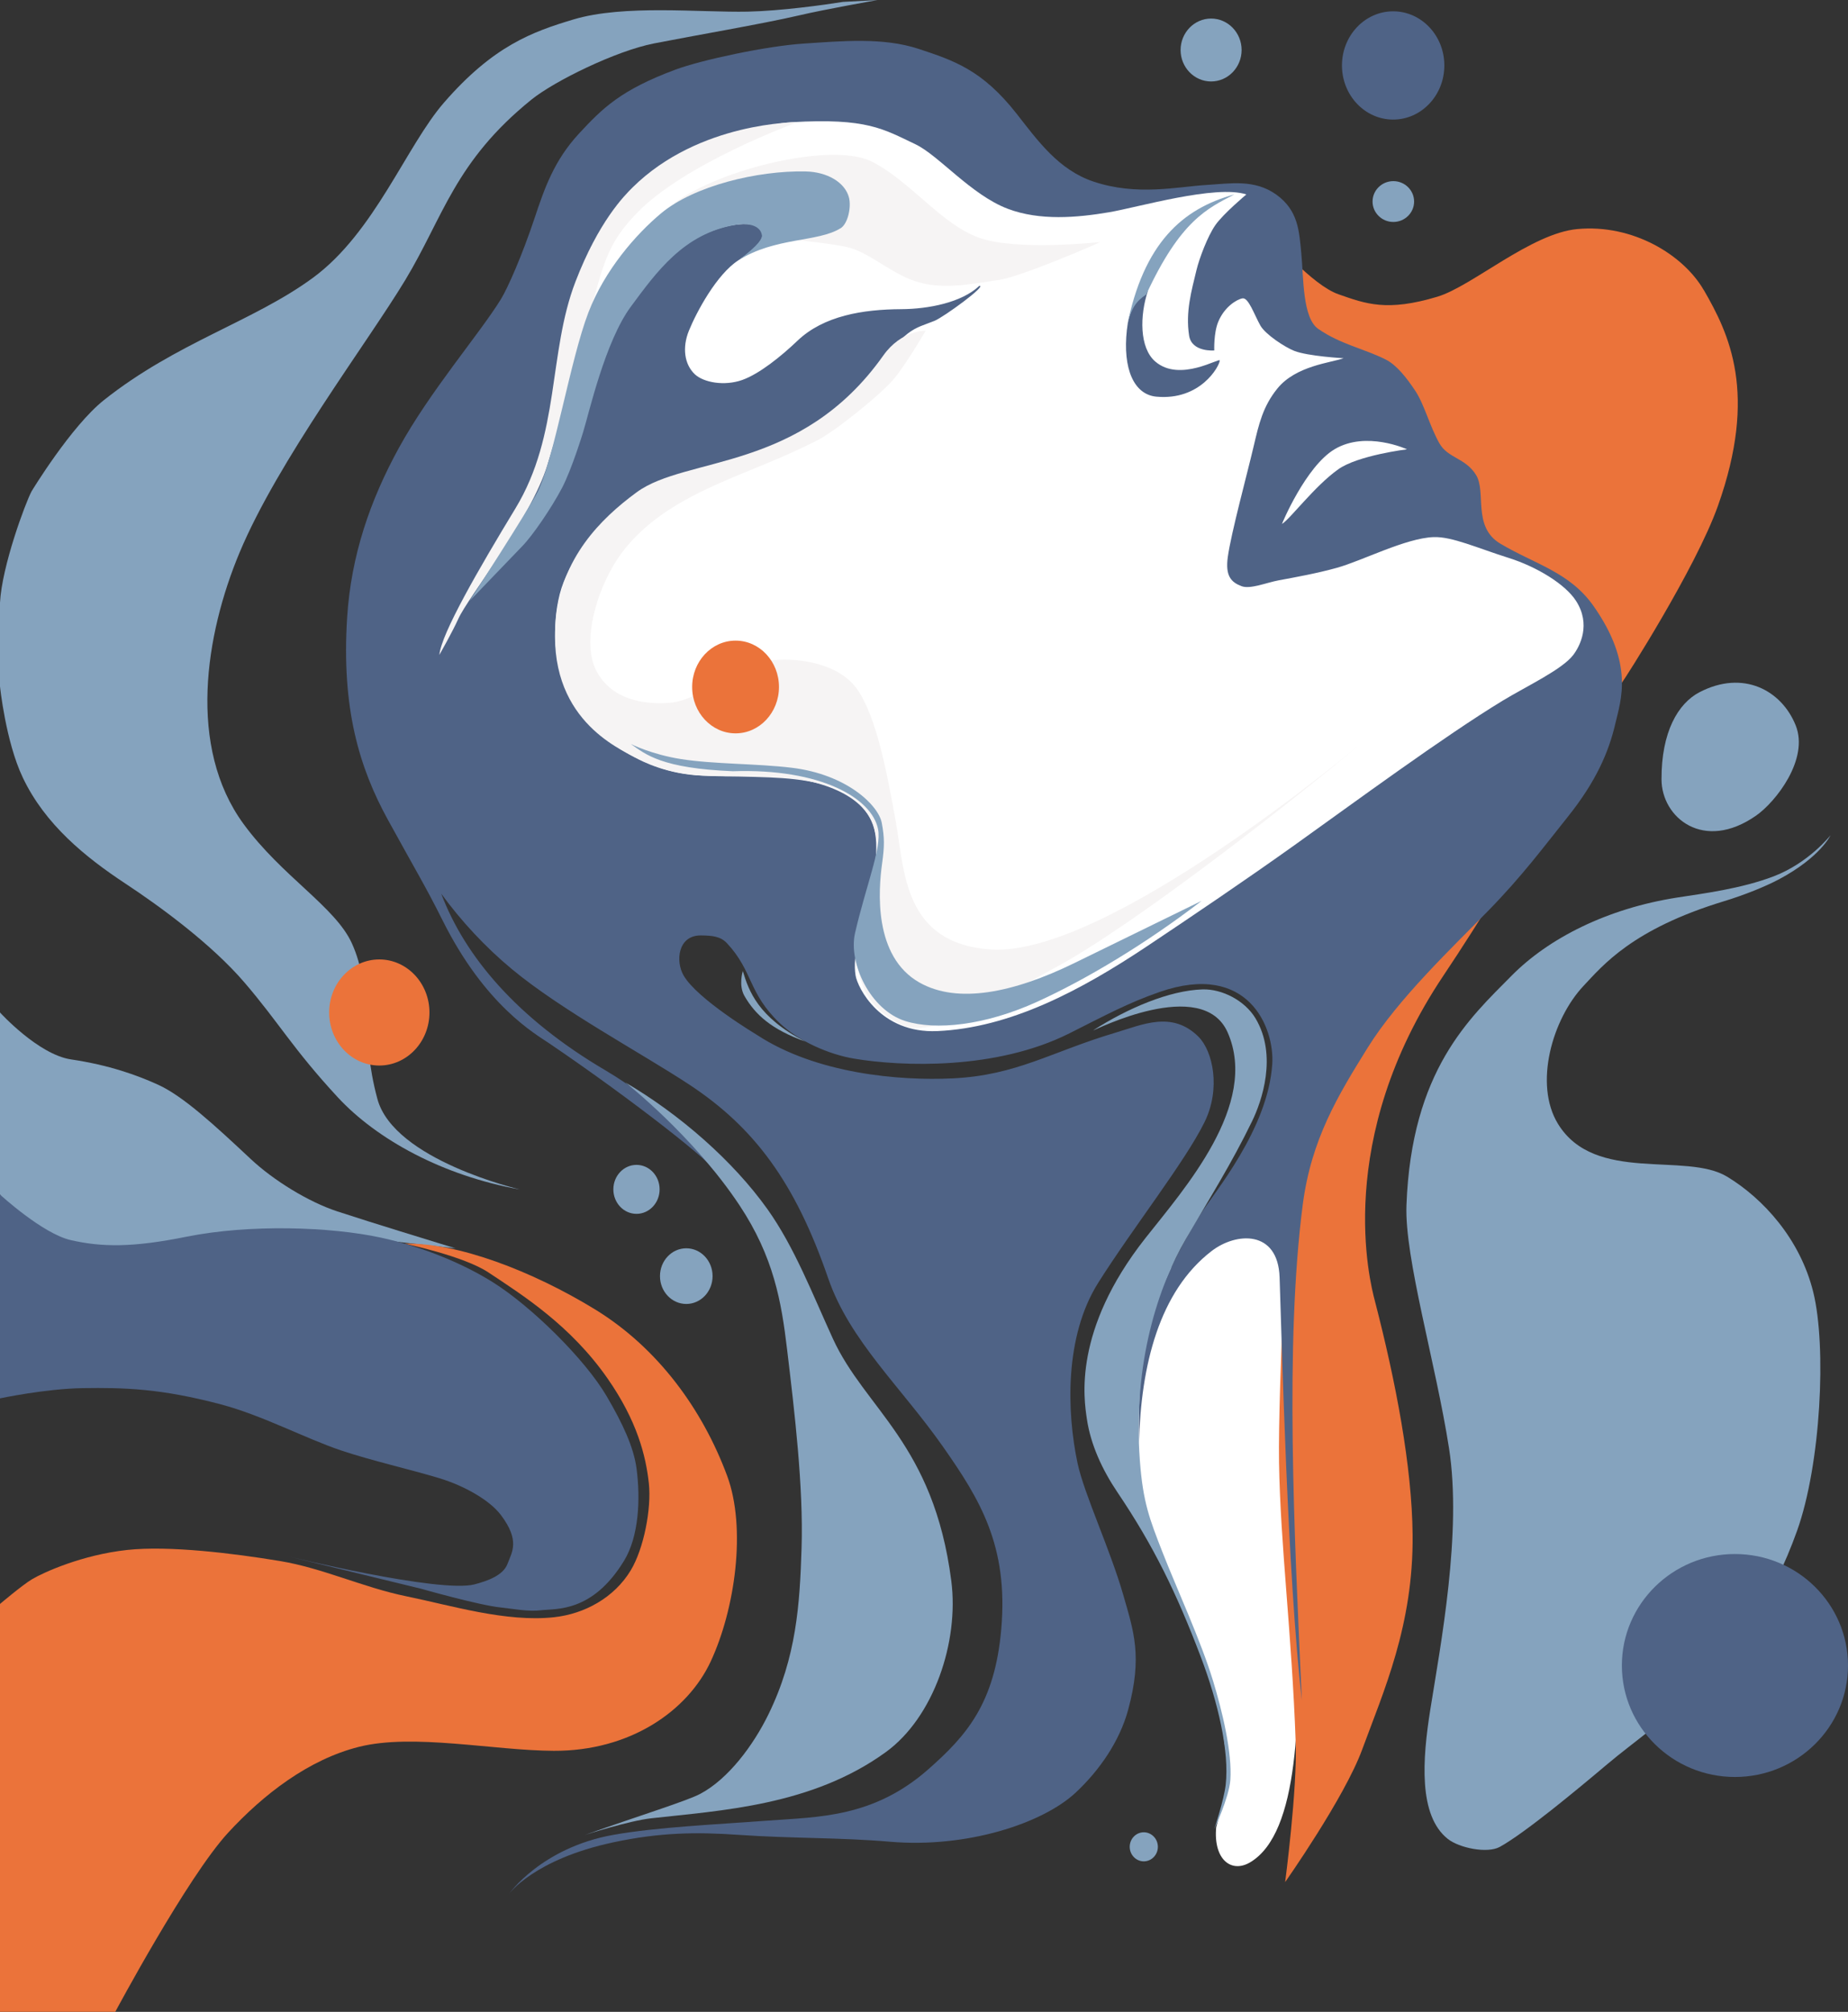
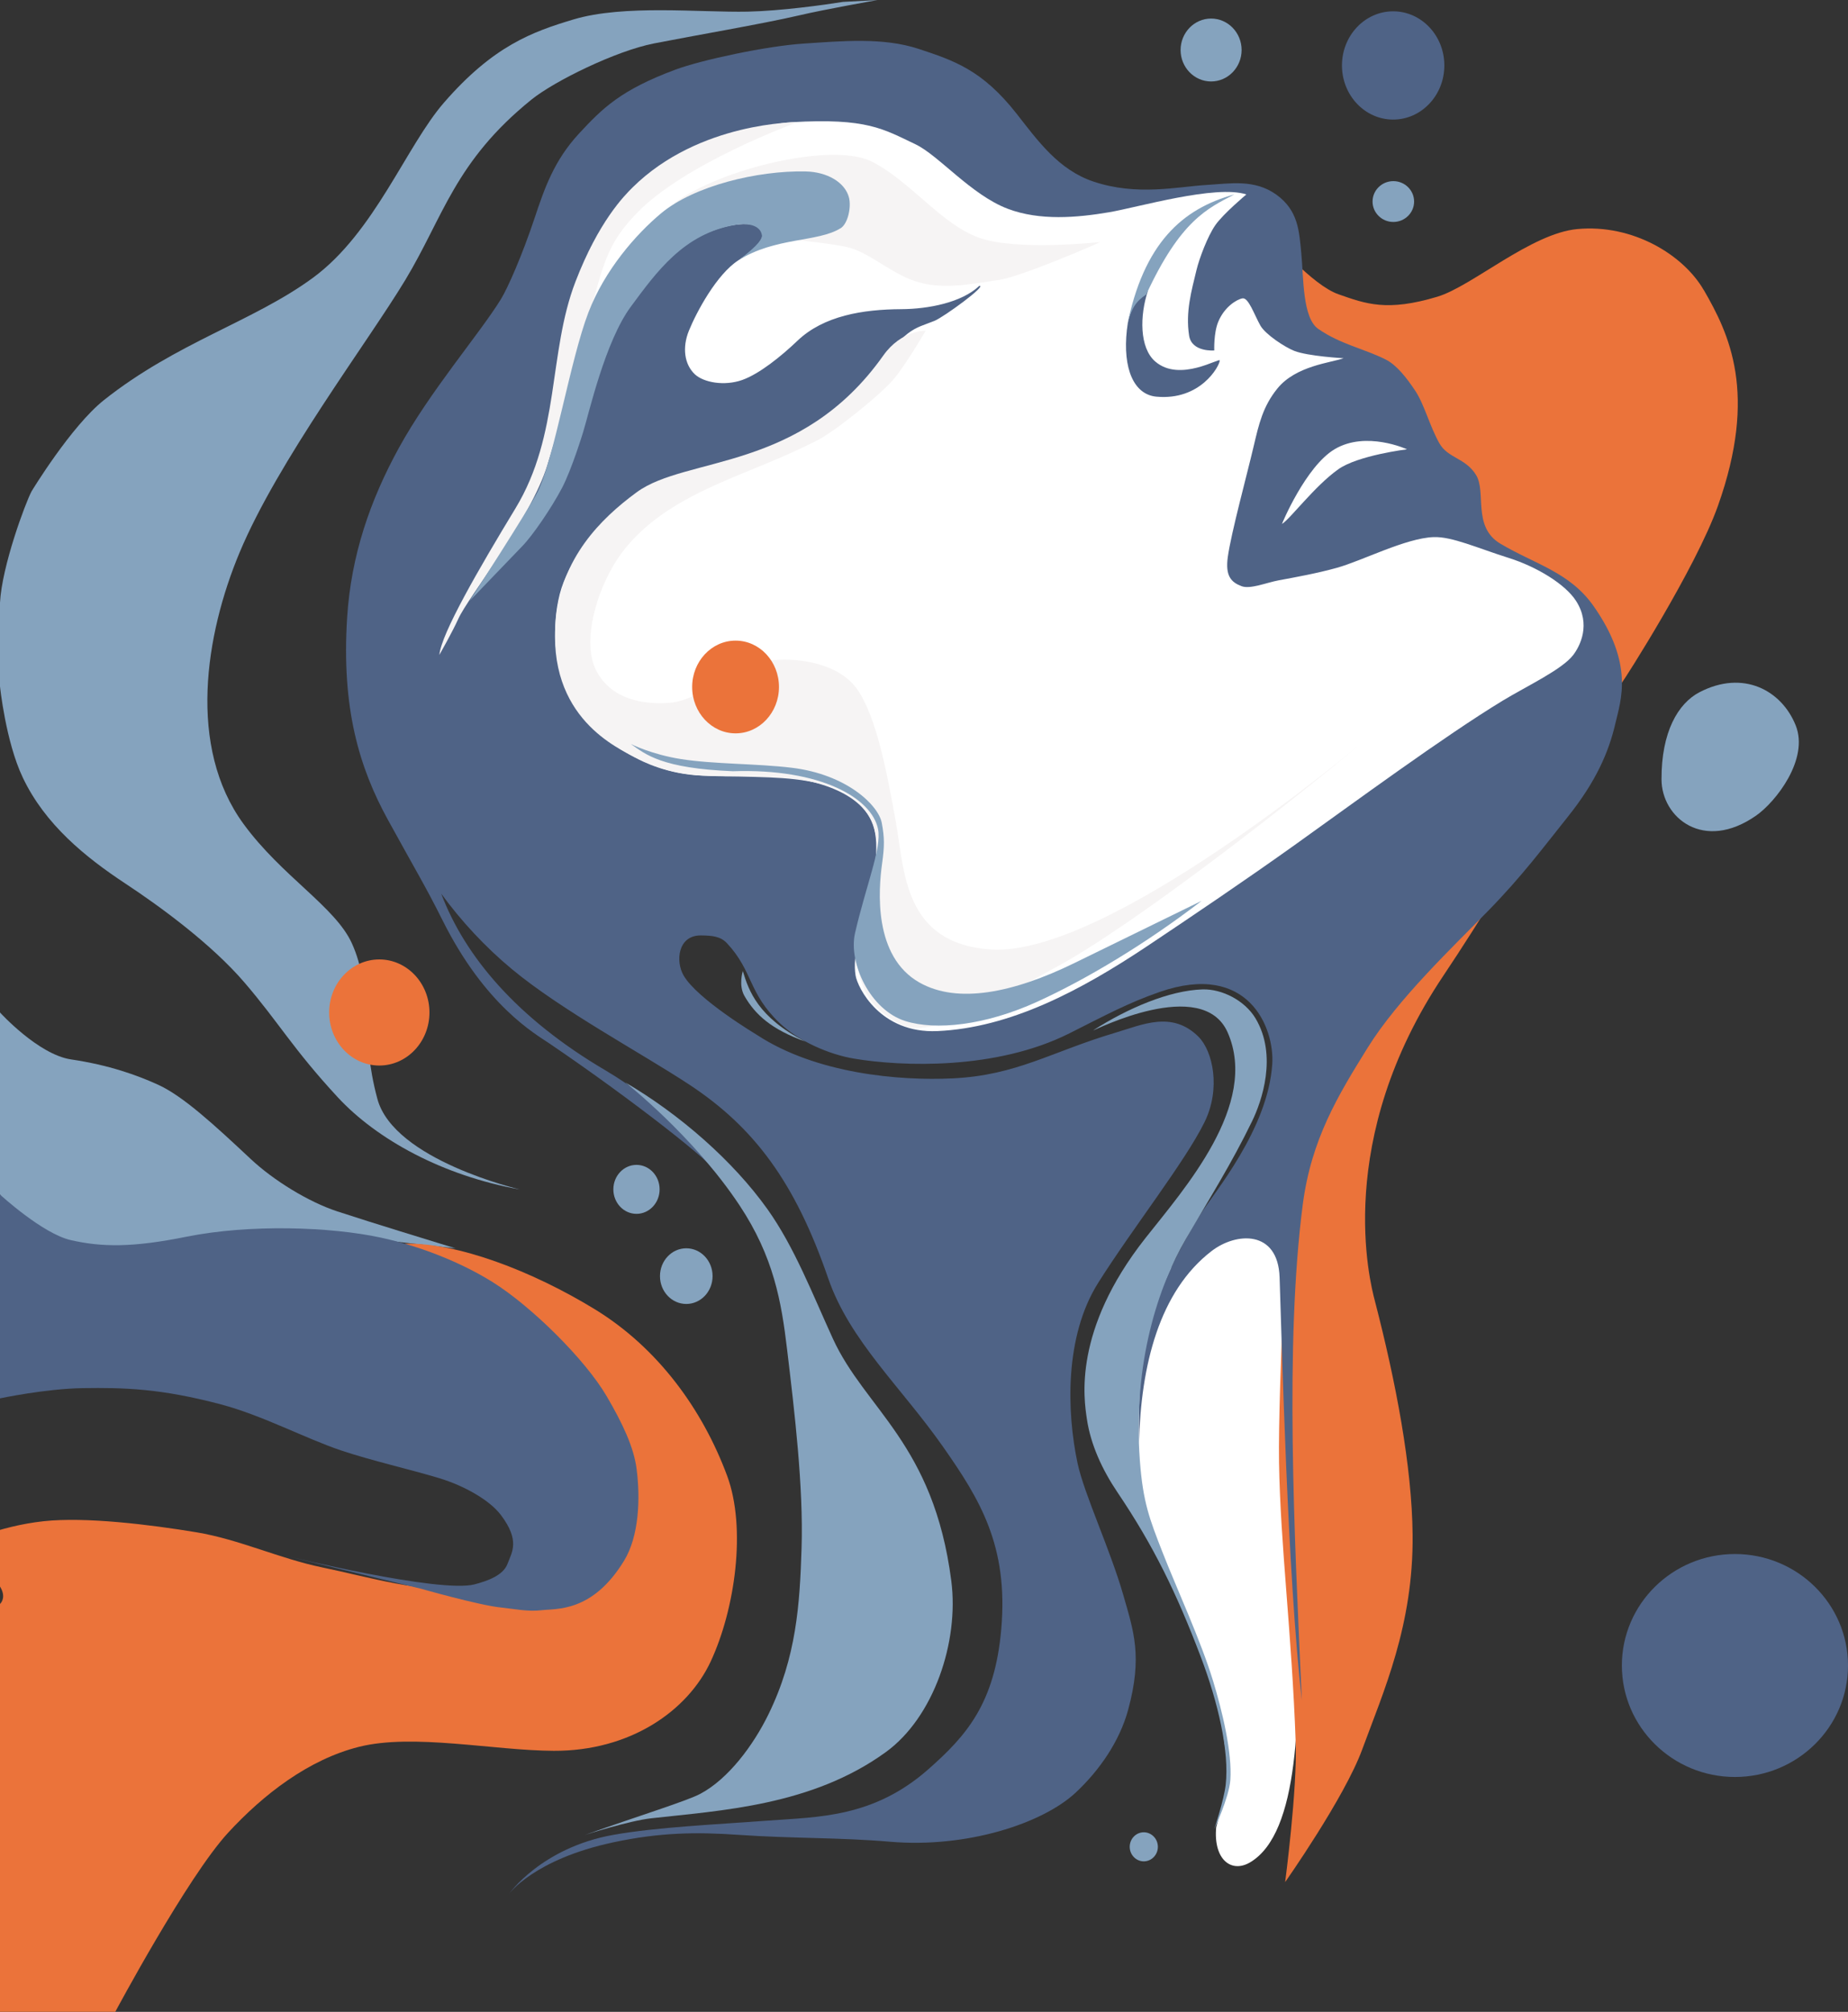
<svg xmlns="http://www.w3.org/2000/svg" id="Layer_2" data-name="Layer 2" viewBox="0 0 408.28 444.5">
  <rect x="0" y="0" width="408.28" height="444.5" fill="#333333" stroke="none" />
  <defs>
    <style>
      .cls-1 {
        fill: #fff;
      }

      .cls-1, .cls-2, .cls-3, .cls-4, .cls-5 {
        fill-rule: evenodd;
      }

      .cls-2 {
        fill: #4f6386;
      }

      .cls-3 {
        fill: #85a3be;
      }

      .cls-4 {
        fill: #eb733a;
      }

      .cls-5 {
        fill: #f6f4f4;
      }
    </style>
  </defs>
  <g id="Layer_1-2" data-name="Layer 1">
    <g id="Layer_1-2" data-name="Layer 1-2">
      <g>
        <path class="cls-1" d="M279.35,266.72l6.93,15.75.39,72.64c.54,23.86.48,49.86-10.48,56.36-4.18,2.47-8.13-.65-7.5-7.72l2.93-11.11-2.28-15.96-7.12-19.77-12.9-28.48,2.38-43.83,27.64-17.89h0Z" />
        <path class="cls-3" d="M252.7,404.83c-1.72,0-3.11,1.44-3.11,3.21s1.4,3.21,3.11,3.21,3.11-1.44,3.11-3.21-1.4-3.21-3.11-3.21h0Z" />
-         <path class="cls-3" d="M400.61,285.51c2.97,12.07,1.66,38.03-3.57,52.67-10.98,30.73-30.27,41.75-41.94,51.6-6.72,5.67-18.22,15.22-23.74,18.27-2.78,1.53-8.98.24-11.49-1.75-6.53-5.17-5.63-17.56-3.86-28.66,2.27-14.27,7.02-39.13,4.12-57.69-2.94-18.85-9.84-42-9.4-53.67,1.11-29.85,13.98-41.35,23.24-50.72,8.16-8.26,21.11-14.86,36.68-17.27,5.38-.84,13.99-1.91,21.23-4.68,7.78-2.98,12.54-9.07,12.54-9.07,0,0-2.23,4.84-11.34,9.71-3.06,1.63-7.72,3.51-12.24,4.88-20.27,6.17-26.77,14.22-30.97,18.67-6.92,7.34-11.05,21.75-5.65,30.53,8.15,13.25,28.2,6.09,37.36,11.65,7.96,4.83,16.13,13.75,19.03,25.53h0Z" />
        <path class="cls-3" d="M396.72,160.26c2.99,7.44-4.34,16.86-8.74,19.94-11.59,8.1-20.87.46-20.9-7.98-.05-10.5,3.66-16.82,8.39-19.28,9.67-5.03,18.15-.41,21.25,7.32h0Z" />
        <path class="cls-4" d="M376.41,64.06c5.63,9.73,11.98,22.83,3.13,47.72-4.93,13.86-20.83,38.66-21.22,39.06s-23.44,40.88-39.42,64.71c-24.36,36.35-16.22,67.76-15.18,71.75,4.69,18.08,8.22,36.68,8.37,51.76.21,20.02-6.45,34.69-11.14,47.48-3.92,10.68-17.02,29.29-17.02,29.29,0,0,2.7-20.53,2.33-30.84-.86-24.25-3.39-43.52-3.68-61.85-.26-16.65,2.29-63.96,2.29-63.96l25.84-59.78-21.21-105.17-8.26-41.46s8.59,10.18,14.45,12.24c6.06,2.13,10.75,3.9,21.89.54,7.64-2.3,20.64-13.98,30.89-14.94,12.25-1.15,23.44,5.69,27.93,13.46h0Z" />
        <path class="cls-2" d="M157.61,258.51c.52-.97-17.63-15.35-36.28-28-3.12-2.11-14.17-8.35-23.57-27.2-3.69-7.4-6.05-11.24-12.03-22.13-6.37-11.59-10.3-24.67-9.04-44.7.87-13.76,5.08-25.91,11.38-37.42,6.89-12.6,17.85-25.25,22.6-32.96,1.5-2.44,4.68-9.64,7.45-17.95,2.14-6.42,4.27-12.67,9.79-18.63,5.21-5.63,9.28-9.66,21.3-14.13,5.83-2.17,20.2-5.23,28.34-5.76,8.45-.55,17.52-1.42,25.37,1.16,7.85,2.59,14.1,4.66,21.7,14.36,4.7,6,9.27,12.39,16.96,14.97,9.62,3.23,18.5,1.14,24.94.75,5.31-.32,10.63-1.32,15.44,2.12,4.92,3.53,5.06,8.15,5.54,13,.51,5.18.22,14.23,3.73,16.67,4.87,3.4,10.15,4.38,14.91,6.77,2.44,1.23,4.65,4.09,6.5,6.86,2.07,3.1,3.2,7.83,5.36,11.65,1.9,3.34,5.7,3.18,8.08,6.96,2.38,3.77-.87,11.49,5.39,15.22,7.62,4.54,15.3,6.27,20.57,13.75,9.05,12.87,6.04,20.82,4.84,26-1.43,6.18-4.22,12.76-10.53,20.63-5.18,6.47-10.03,13.04-17.53,20.7-7.83,8.01-19.93,19.46-26.65,30.27-6.55,10.54-12.47,20.22-14.35,34.67-3.97,30.62-1.9,72.55-.2,109.56-3.17-27.47-4.42-79.08-4.92-93.51-.37-10.51-9.59-9.96-15.02-5.78-11.56,8.88-15.64,25.27-16.04,42.49-.45-19.21,1.92-31.85,13.66-50.73,2.8-4.51,14.84-18.62,15.78-33.08.52-7.95-5.24-22.75-24.92-15.91-6.86,2.39-11.81,5.06-19.87,9.12-16.2,8.15-37.03,7.37-47.6,5.6-5.47-.92-12.17-3.78-16.48-7.9-6.96-6.67-5.79-11.35-11.59-17.59-1.37-1.47-3.09-1.71-5.78-1.73-5.08-.04-5.65,5.71-3.8,8.87,3.1,5.3,16.07,13.02,16.29,13.17,13.06,8.52,31.33,10.11,43.16,9.54,14.16-.68,21.75-5.88,36-10.11,5.87-1.74,12.43-4.88,18.26.88,3.24,3.21,4.99,11.51,1.38,18.87-4.28,8.73-15.84,23.38-23.5,35.52-7.48,11.86-6.96,28.59-4.57,39.85,1.46,6.85,7.21,19.03,10.12,29.18,2.28,7.97,4.27,13.52,1.06,25.33-1.92,7.04-6.38,13.4-11.55,18.25-7.33,6.87-24.11,12.34-41.05,10.89-11.13-.96-21.71-.7-33.46-1.52-9.22-.64-17.32-.56-27.67,1.65-17.59,3.76-23.07,11.41-23.07,11.41,0,0,7.16-10.23,23.07-13.06,9.63-1.71,22.63-2.29,34.35-3.16,10.97-.82,23.13-.63,35.28-11.37,8.27-7.31,14.64-14.39,16.07-30.95,1.59-18.36-4.7-28.62-12.89-40.3-9.2-13.13-20.61-23.41-25.35-37.19-7.3-21.23-16.36-33.35-30.67-42.78-10.64-7.01-28.18-16.37-39.18-25.5-5.96-4.94-11.28-10.71-15.64-16.69,5.21,13.8,16.68,27.51,36.38,39.09,11.39,6.73,18.02,14.4,23.74,21.95h0Z" />
        <path class="cls-1" d="M275.36,42.96c-6.73-2.2-23.97,2.85-30.3,3.93-7.12,1.21-15.33,1.92-22.41-.76-8.09-3.06-15.3-11.85-20.43-14.27-7.05-3.34-10.66-5.84-27.33-4.86-12.47.73-29.63,12.26-29.63,12.26l-14.77,15.4-.04,22.04s3-.8,6.18-6.62c5.02-9.18,15.61-19.29,26.38-20.5,6.1-.68,8.41,2.58.12,7.93-4.79,3.1-9.24,11.4-10.93,15.56-1.5,3.7-1.02,7.42,1.31,9.62,1.95,1.83,6.54,2.66,10.48,1.26,3.75-1.33,8.56-5.19,12.19-8.66,5.79-5.54,14.51-6.94,22.92-6.98,5.98-.03,13.37-1.45,17.27-5.16,1.78-.13-7.83,6.88-9.89,7.73-4.45,1.83-6.75,1.33-14.23,13.33-3.04,4.88-10.54,13.27-26.01,17.15-9.77,2.44-16.18,2.91-21.17,5.22-5.79,2.69-8.4,5.71-8.45,5.75-4.93,3.71-11.16,11.92-12.95,18.93-1.79,7.01-1.34,16.12,2.21,22.63,3.28,6.02,9.28,11.17,15.53,13.99,6.47,2.92,10.91,3.92,23.48,3.56,15.04-.43,24.91,3.78,27.66,9.98,4.06,9.18-5.01,25.41-3.52,34.13.45,2.66,5.42,12.82,18.06,12.26,16.1-.71,31.66-8.96,46.33-18.74,9.55-6.37,21.91-14.72,32.66-22.4,12.96-9.26,33.1-24.09,45.94-31.88,5.28-3.2,13.12-6.86,15.57-10.09,1.47-1.94,3.97-6.73.59-11.96-2.36-3.66-8.61-7.5-14.86-9.47-6.92-2.18-12.53-4.75-16.59-4.6-6.17.22-15.68,5.19-21.35,6.78-4.32,1.21-9.3,2.11-12.87,2.77-2.73.51-6.29,2.02-8.22,1.29-2.28-.87-3.61-2.23-3.03-6.44.71-5.19,4.24-18.19,5.72-24.49,1.15-4.89,2.03-8.77,5.22-12.72,4.1-5.08,11.9-5.71,14.64-6.71,0,0-7.83-.43-10.88-1.62-2.05-.8-6.38-3.62-7.5-5.6-1.34-2.37-2.63-6.25-3.96-6.01-1.33.25-4.02,1.93-5.36,5.2-1.02,2.48-.87,6.31-.87,6.31,0,0-4.99.44-5.56-3.3-.81-5.24.52-9.82,1.63-14.45.63-2.61,2.46-7.48,4.17-9.94,1.75-2.51,6.84-6.77,6.84-6.77h0ZM253.6,64.29c-1.79,5.38-1.91,12.57,1.66,15.61,5.43,4.64,14.27-.99,14.22-.24-.09,1.29-4.28,8.88-14,7.98-4.98-.46-7.46-6.19-6.52-14.74.43-3.88,1.56-6.38,4.64-8.61h0Z" />
        <path class="cls-3" d="M267.57,4.1c-3.72,0-6.74,3.12-6.74,6.95s3.02,6.95,6.74,6.95,6.74-3.12,6.74-6.95-3.02-6.95-6.74-6.95h0Z" />
        <path class="cls-3" d="M307.83,40.02c-2.53,0-4.59,2.02-4.59,4.51s2.06,4.51,4.59,4.51,4.59-2.02,4.59-4.51-2.06-4.51-4.59-4.51h0Z" />
        <path class="cls-2" d="M307.79,2.5c-6.24,0-11.31,5.36-11.31,11.96s5.07,11.96,11.31,11.96,11.31-5.36,11.31-11.96-5.07-11.96-11.31-11.96h0Z" />
        <path class="cls-5" d="M148.85,44.95c10.37-7.74,35.18-13.63,43.8-9.23,8.57,4.38,15.33,13.87,23.72,16.83s26.67.93,26.67.93c.29,0-17.21,7.59-22.28,8.36-6.82,1.03-12.09,2.05-17.61.58-5.63-1.5-10.57-6.28-15.37-7.66-3.89-1.12-17.89-2.32-17.89-2.32l-5.23-6.85-15.81-.64h0Z" />
        <path class="cls-5" d="M176.18,27s-21.69-.15-36.41,14.4c-1.91,1.89-7.53,7.58-12.62,20.81-6.09,15.81-3.33,33.72-13.28,50.13-8.05,13.27-16.39,27.65-16.8,32.36,0,0,2.95-5.2,4.17-7.94,2.16-4.85,15.99-21.95,19.7-34.02,12.84-41.74,10.14-45.57,19.65-55.55,10.59-11.12,35.58-20.19,35.58-20.19h0Z" />
        <path class="cls-3" d="M248.96,72.23c3.67-18.49,12.24-26.12,23.74-29.27-5.97,3.11-11.89,5.74-19.47,22.12-2.15,1.43-3.36,2.92-4.27,7.15h0Z" />
        <path class="cls-3" d="M185.7,50.43c-4.98,3.12-14.45,1.93-22.57,7.09,4.63-3.48,5.3-4.88,5.21-5.5-.36-2.49-3.55-2.73-5.83-2.34-11.42,1.91-17.48,10.42-23.15,18.09-5.67,7.68-9.21,23.44-10.52,27.67-.02.08-2.54,8.33-4.71,12.44-2.31,4.37-6.43,10.43-8.78,12.83-.19.19-11.57,12.03-11.57,12.03,0,0,13.03-20.2,14.97-24.03,3.66-7.23,7.21-29.14,11.24-39.65,3.61-9.41,10.52-17.31,16.09-21.95,7.26-6.04,21.22-9.45,31.9-9.23,4.79.1,8.67,2.4,9.57,5.7.57,2.08-.18,5.82-1.84,6.86h0Z" />
        <path class="cls-3" d="M100.69,275.83c-6.36-1.98-17.44-5.32-26.16-8.18-6.39-2.1-14.09-6.85-19.11-11.55-8.01-7.5-14.95-13.92-20.52-16.45-4.67-2.12-10.83-4.34-19.2-5.58-7.25-1.07-15.7-10.37-15.7-10.37v40.21l7.01,10.88,40.76,4.96,31.93-6.29s21.05,2.38,20.99,2.36h0Z" />
-         <path class="cls-4" d="M89.48,274.8s12.98,2.7,18.45,6.35c7.46,4.96,18.1,11.63,26.31,23.43,6.52,9.36,8.45,17.07,9.11,23.13.61,5.62-1.12,14.46-3.99,19.23-3.64,6.05-10.21,9.65-16.99,10.38-10.58,1.13-22.55-2.57-32.64-4.64-9.43-1.93-18.37-6.2-27.86-7.78-10.27-1.7-24.48-3.45-33.76-2.45-9.97,1.08-18.5,4.96-21.05,6.48C4.91,350.22,0,354.38,0,354.38v90.11h25.47s15.91-29.75,24.87-39.5c7.91-8.61,17.88-16.24,28.92-19.03,12-3.03,29.78.81,43.07.87,16.89.07,29.59-8.81,34.68-19.73,5.37-11.51,7.94-29.44,3.63-41.05-5.39-14.52-15.19-28.19-29.23-36.78-13.87-8.48-30.36-14.76-41.95-14.49h0Z" />
+         <path class="cls-4" d="M89.48,274.8c7.46,4.96,18.1,11.63,26.31,23.43,6.52,9.36,8.45,17.07,9.11,23.13.61,5.62-1.12,14.46-3.99,19.23-3.64,6.05-10.21,9.65-16.99,10.38-10.58,1.13-22.55-2.57-32.64-4.64-9.43-1.93-18.37-6.2-27.86-7.78-10.27-1.7-24.48-3.45-33.76-2.45-9.97,1.08-18.5,4.96-21.05,6.48C4.91,350.22,0,354.38,0,354.38v90.11h25.47s15.91-29.75,24.87-39.5c7.91-8.61,17.88-16.24,28.92-19.03,12-3.03,29.78.81,43.07.87,16.89.07,29.59-8.81,34.68-19.73,5.37-11.51,7.94-29.44,3.63-41.05-5.39-14.52-15.19-28.19-29.23-36.78-13.87-8.48-30.36-14.76-41.95-14.49h0Z" />
        <path class="cls-3" d="M151.62,275.8c-3.21,0-5.81,2.75-5.81,6.15s2.6,6.15,5.81,6.15,5.81-2.75,5.81-6.15-2.6-6.15-5.81-6.15h0Z" />
        <path class="cls-3" d="M140.62,257.37c-2.82,0-5.11,2.42-5.11,5.41s2.29,5.41,5.11,5.41,5.11-2.42,5.11-5.41-2.29-5.41-5.11-5.41h0Z" />
        <path class="cls-3" d="M114.77,262.78s-27.73-6.46-31.39-19.97c-3.93-14.52-1.04-24.24-5.64-34.39-3.66-8.07-15.48-14.8-23.94-26.38-12.43-17.02-8.46-41.8-.88-59.94,8.51-20.36,28.28-46.41,36.64-60.27,8.4-13.92,10.91-26.13,27.85-39.82,5.05-4.08,18.63-10.76,27.06-12.41,8.65-1.7,24.27-4.38,31.93-6.17,5.78-1.36,17.46-3.42,17.46-3.42,0,0-7.52.39-7.62.41-4.1.66-13.77,2-21.01,2.15-10.68.22-27.36-1.62-38.54,1.73-9.07,2.72-17.68,5.81-28.59,18.36-8.36,9.62-15.32,28.68-28.93,38.69-13.12,9.65-30.11,14.27-46.2,27.04-7.27,5.77-15.97,20.11-16.01,20.19C5.62,111.11.41,125.08,0,133.17v18.48s1.25,12.2,5.04,20.16c4.92,10.36,13.81,17.57,22.71,23.44,7.72,5.09,18.97,13.34,26.22,21.78,7.65,8.91,10.66,14.6,20.63,25.38,8.7,9.4,23.28,17.35,40.17,20.38h0Z" />
        <path class="cls-4" d="M83.8,211.98c-6.12,0-11.08,5.25-11.08,11.72s4.97,11.72,11.08,11.72,11.08-5.25,11.08-11.72-4.97-11.72-11.08-11.72h0Z" />
        <path class="cls-2" d="M119.6,355.77c-2.92.36-6.12-.31-9.05-.62-4.75-.49-17.57-4.14-17.57-4.14l-29.44-7.17s33.62,8.23,41.31,6.21c2.73-.72,6.29-1.92,7.27-4.52.98-2.61,2.83-5.1-1.45-10.79-2.45-3.26-8.04-6.46-13.63-8.15-6.39-1.93-14.99-3.88-21.64-6.11-7.82-2.62-17.42-7.76-26.59-10.19-13.4-3.55-21.5-3.72-30.53-3.59-8.2.12-18.29,2.26-18.29,2.26v-45.04s9.4,8.66,15.67,10.08c6.85,1.56,13.61,1.65,25.46-.74,14.01-2.83,31.93-2.22,43.06.19,8.48,1.84,17.58,5.39,24.69,9.84,8.48,5.31,20.37,16.99,25.19,25.24,3.49,5.97,5.96,11.2,6.58,15.99.86,6.6.55,14.9-2.78,20.34-7.01,11.47-14.98,10.51-18.27,10.91h0Z" />
        <path class="cls-3" d="M138.11,239.13c12.03,7.04,23.83,17.34,31.46,28.05,5.95,8.36,9.98,18.85,14.43,28.57,7.16,15.64,22.26,23.2,26.17,53.53,1.74,13.49-3.87,30.16-14.49,37.85-16.34,11.85-36.47,12.88-51.83,14.61-4.98.56-14.62,3.67-14.62,3.67,12.52-4.43,22.55-7.51,25.51-9.09,6.1-3.25,11.64-10.58,15.07-17.62,6.13-12.58,6.89-24.17,7.28-36.64.43-13.54-1.54-30.08-3.21-44.01-1.24-10.42-2.93-20.34-10.52-31.78-10.24-15.42-25.25-27.15-25.25-27.15h0Z" />
        <path class="cls-3" d="M241.57,227.62c7.55-4.85,16.79-8.8,24.11-9.02,4.3-.13,9.34,2.46,11.69,6.38,4.96,8.28,1.31,18.48-.69,22.63-4.58,9.48-9.67,17.51-14.69,26.15-5.95,10.23-11.76,27.15-10.16,48.92.68,9.23,2.15,12.97,5.01,20.29,3.13,8.01,8.44,19.46,11.16,28.4,2.05,6.72,4.24,15.86,3.82,21.91-.27,3.82-3.56,10.88-3.56,10.88,0,0,2.15-6.44,2.53-9.81.84-7.4-1.7-18.26-5.51-28.3-5.36-14.12-10.43-24.51-18.39-36.32-3.34-4.95-5.93-10.51-6.77-16.24-.64-4.38-3.13-19.55,12.93-39.93,8.63-10.95,25.15-29.51,18.19-45.42-5.56-12.72-29.67-.35-29.66-.51h0Z" />
        <path class="cls-5" d="M170.84,145.86c-6.9.7-16.23,8.88-22.73,9.41-5.84.48-13.05-.65-16.4-7.14-3.22-6.24.03-17.59,4.72-24.64,5.49-8.25,14.26-13.11,22.89-16.9,7-3.08,12.88-5.09,21.03-9.18,4.09-2.05,14.1-10.14,17-13.53,2.79-3.26,7.16-10.81,7.16-10.81,0,0-5.36-.19-9.38,5.5-18.23,25.76-43.47,22.12-54.47,30.19-8.21,6.02-16.52,14.6-17.84,27.85-2.21,22.17,14.07,28.77,17.51,30.76,1.5.86,7.24,3.75,14.91,4,11.95.39,18.78.08,25.66,1.71,8.22,1.95,11.47,6.79,12.34,10.27,1.88,7.5-.43,11.64-2.68,20.1-2.49,9.38-1.38,18.54,9.08,23.14,6.83,3.01,23.07-7.19,33.72-12.93,17.1-9.21,52.12-36.58,67.21-49.29,0,0-55.98,47.19-81.69,45.41-19.41-1.34-19.03-17.55-21-28.42-1.98-10.97-4.28-23.07-8.52-29.1-3.95-5.63-12.83-6.98-18.53-6.4h0Z" />
        <path class="cls-4" d="M162.51,141.54c-5.29,0-9.59,4.59-9.59,10.24s4.3,10.25,9.59,10.25,9.59-4.59,9.59-10.25-4.3-10.24-9.59-10.24h0Z" />
        <path class="cls-3" d="M164.11,214.55c1.29,4.3,3.35,10.26,13.82,15.58-7.55-2.7-11.1-5.99-13.45-10.07-1.37-2.37-.37-5.5-.37-5.5h0Z" />
        <path class="cls-3" d="M139.36,164.38s4.64,2.33,11.14,3.34c7.19,1.13,16.66.97,24.43,1.91,12.09,1.46,19.14,8.25,19.88,12.19.61,3.23.61,5.11.08,8.92-.83,5.93-1.97,20.61,8.29,26.37,8.33,4.68,20.5,2.37,34.25-4.36,10.16-4.97,28.04-13.71,28.04-13.71-12.29,9.46-25.52,17.37-36.28,22.27-11.58,5.28-22.49,6.4-29.19,4.28-7.76-2.45-12.62-12.84-11.09-19.46,2.43-10.53,5.9-18.78,5.08-22.93-1.35-6.82-12.55-13.46-32.08-12.8-15.73-.65-19.21-3.68-22.55-6.02h0Z" />
        <path class="cls-1" d="M310.85,99.27s-9.04-4.16-15.99-.02c-6.4,3.81-11.7,16.57-11.63,16.52,1.98-1.29,7.21-8.37,12.43-12.08,4.34-3.09,15.19-4.42,15.19-4.42h0Z" />
        <path class="cls-2" d="M383.3,343.35c-13.79,0-24.98,11.04-24.98,24.63s11.2,24.63,24.98,24.63,24.98-11.04,24.98-24.63-11.19-24.63-24.98-24.63h0Z" />
      </g>
    </g>
  </g>
</svg>